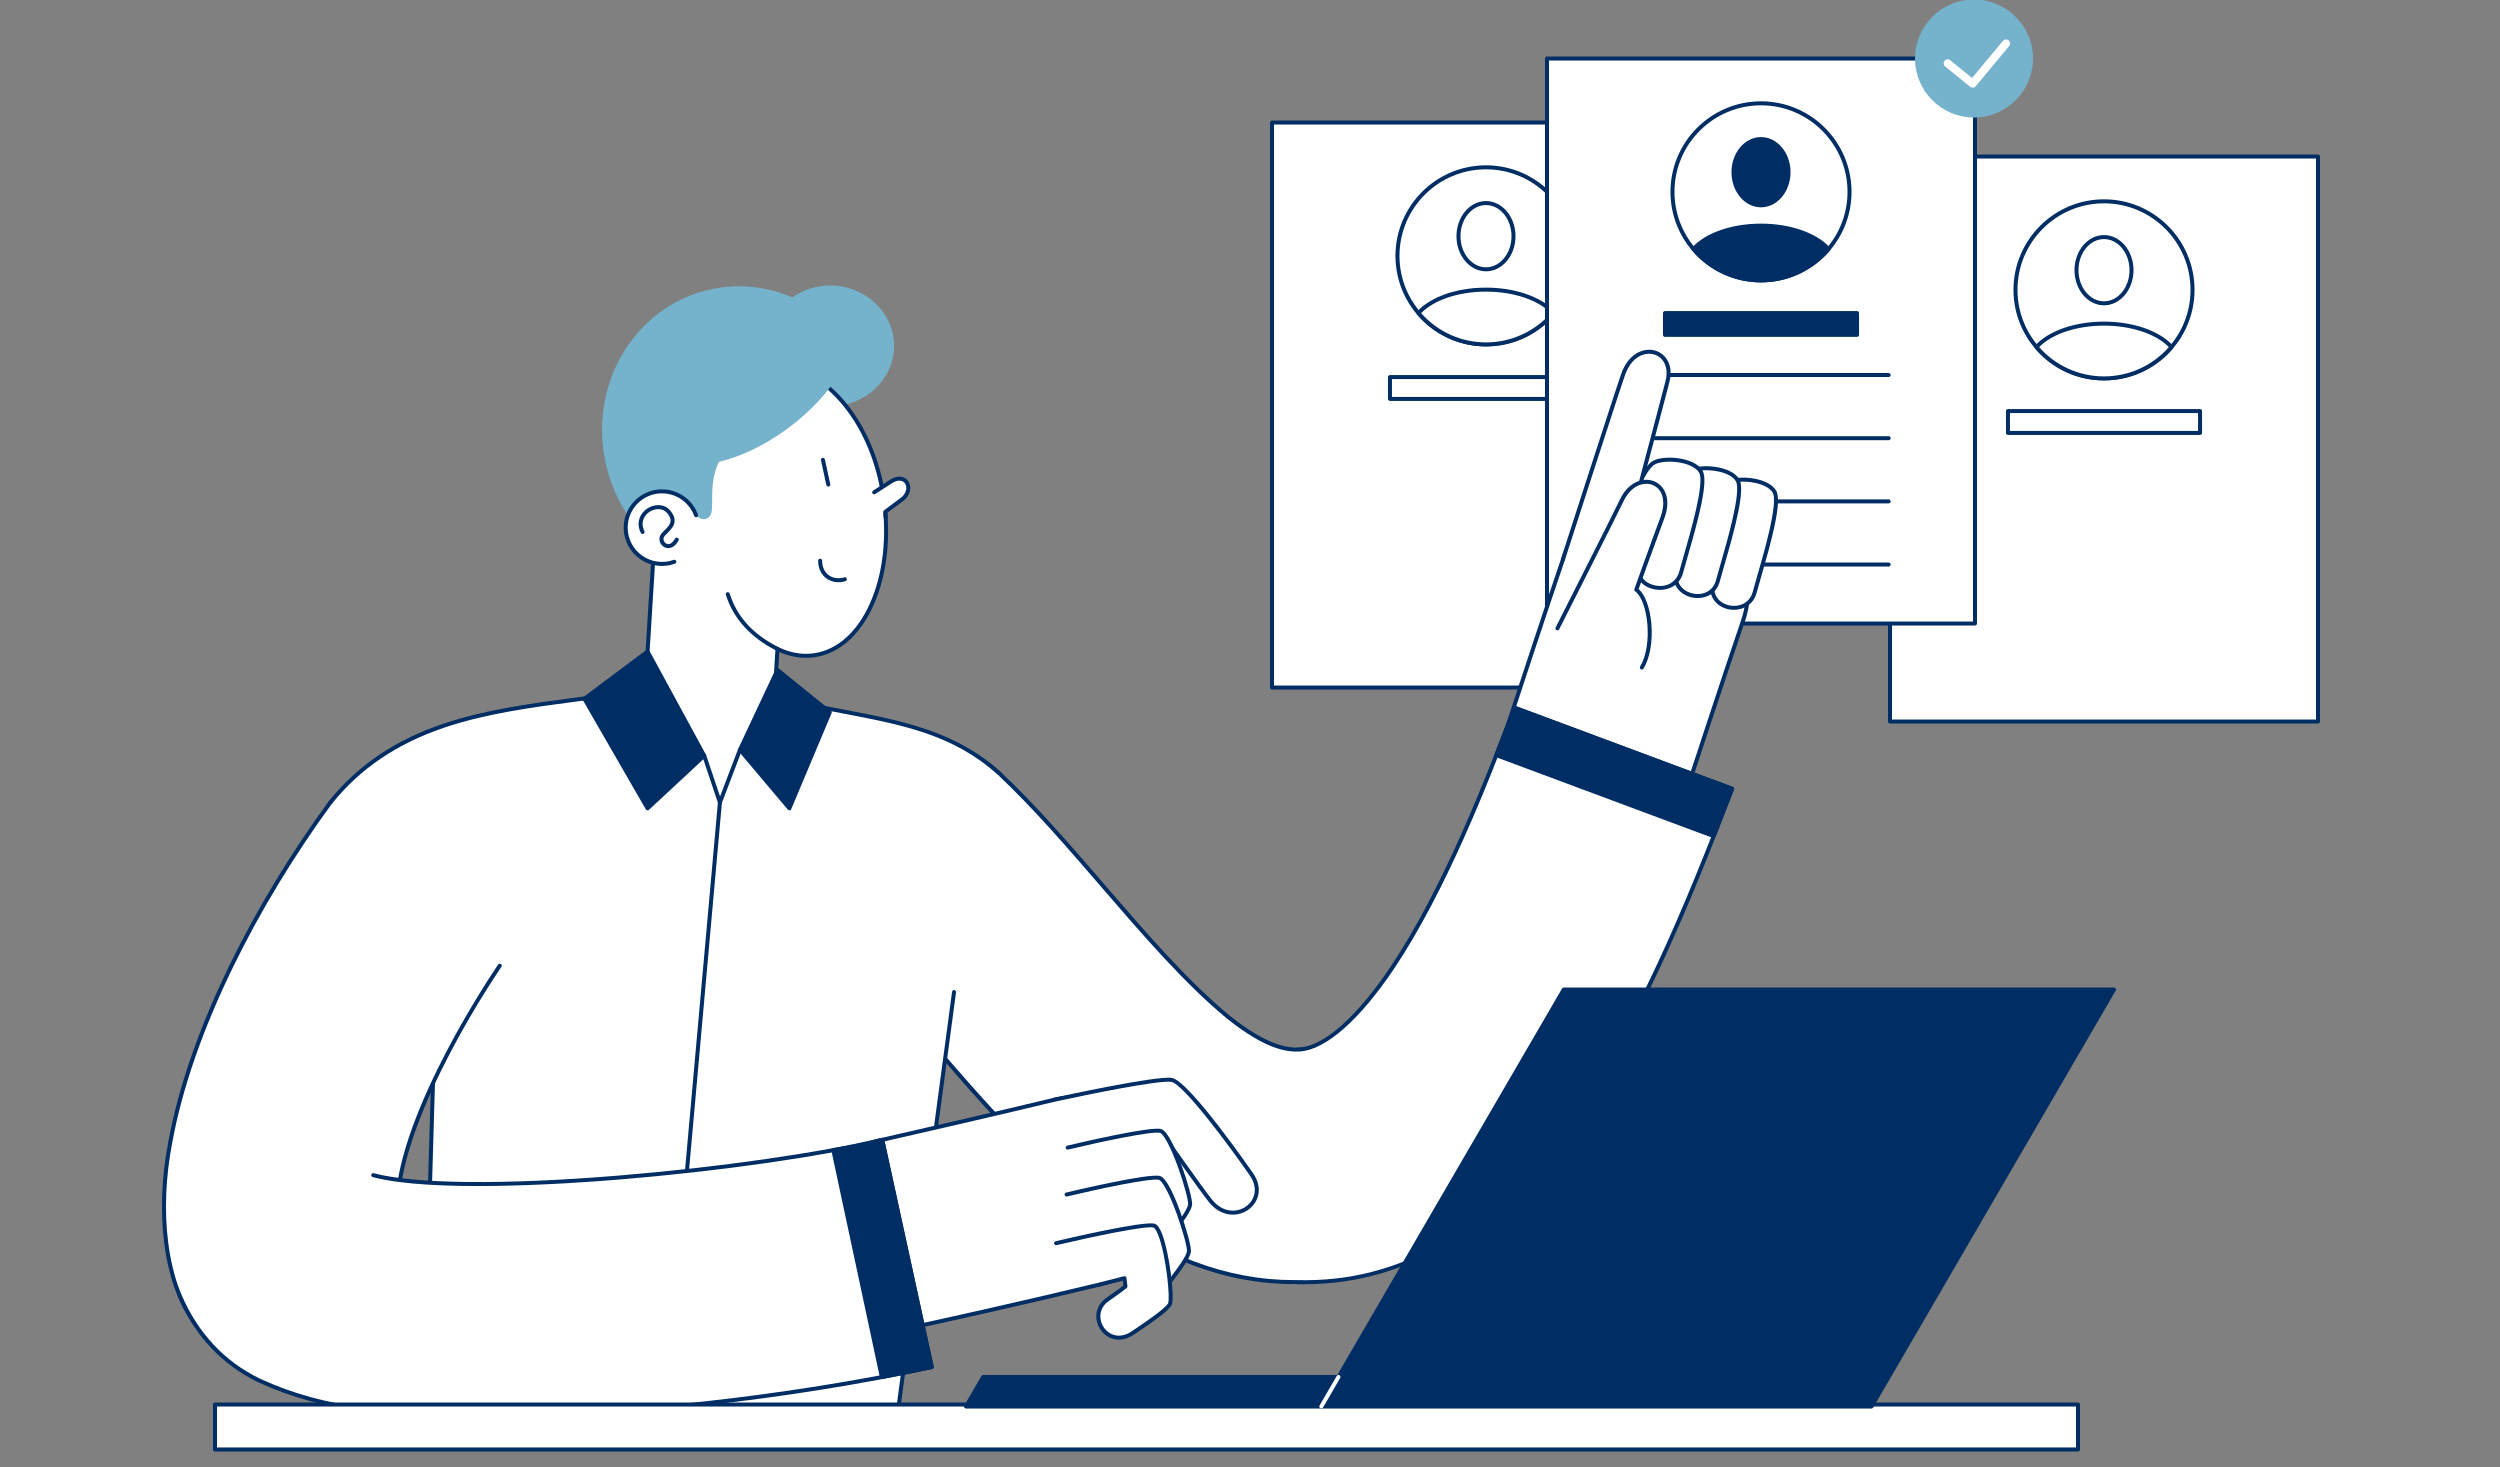
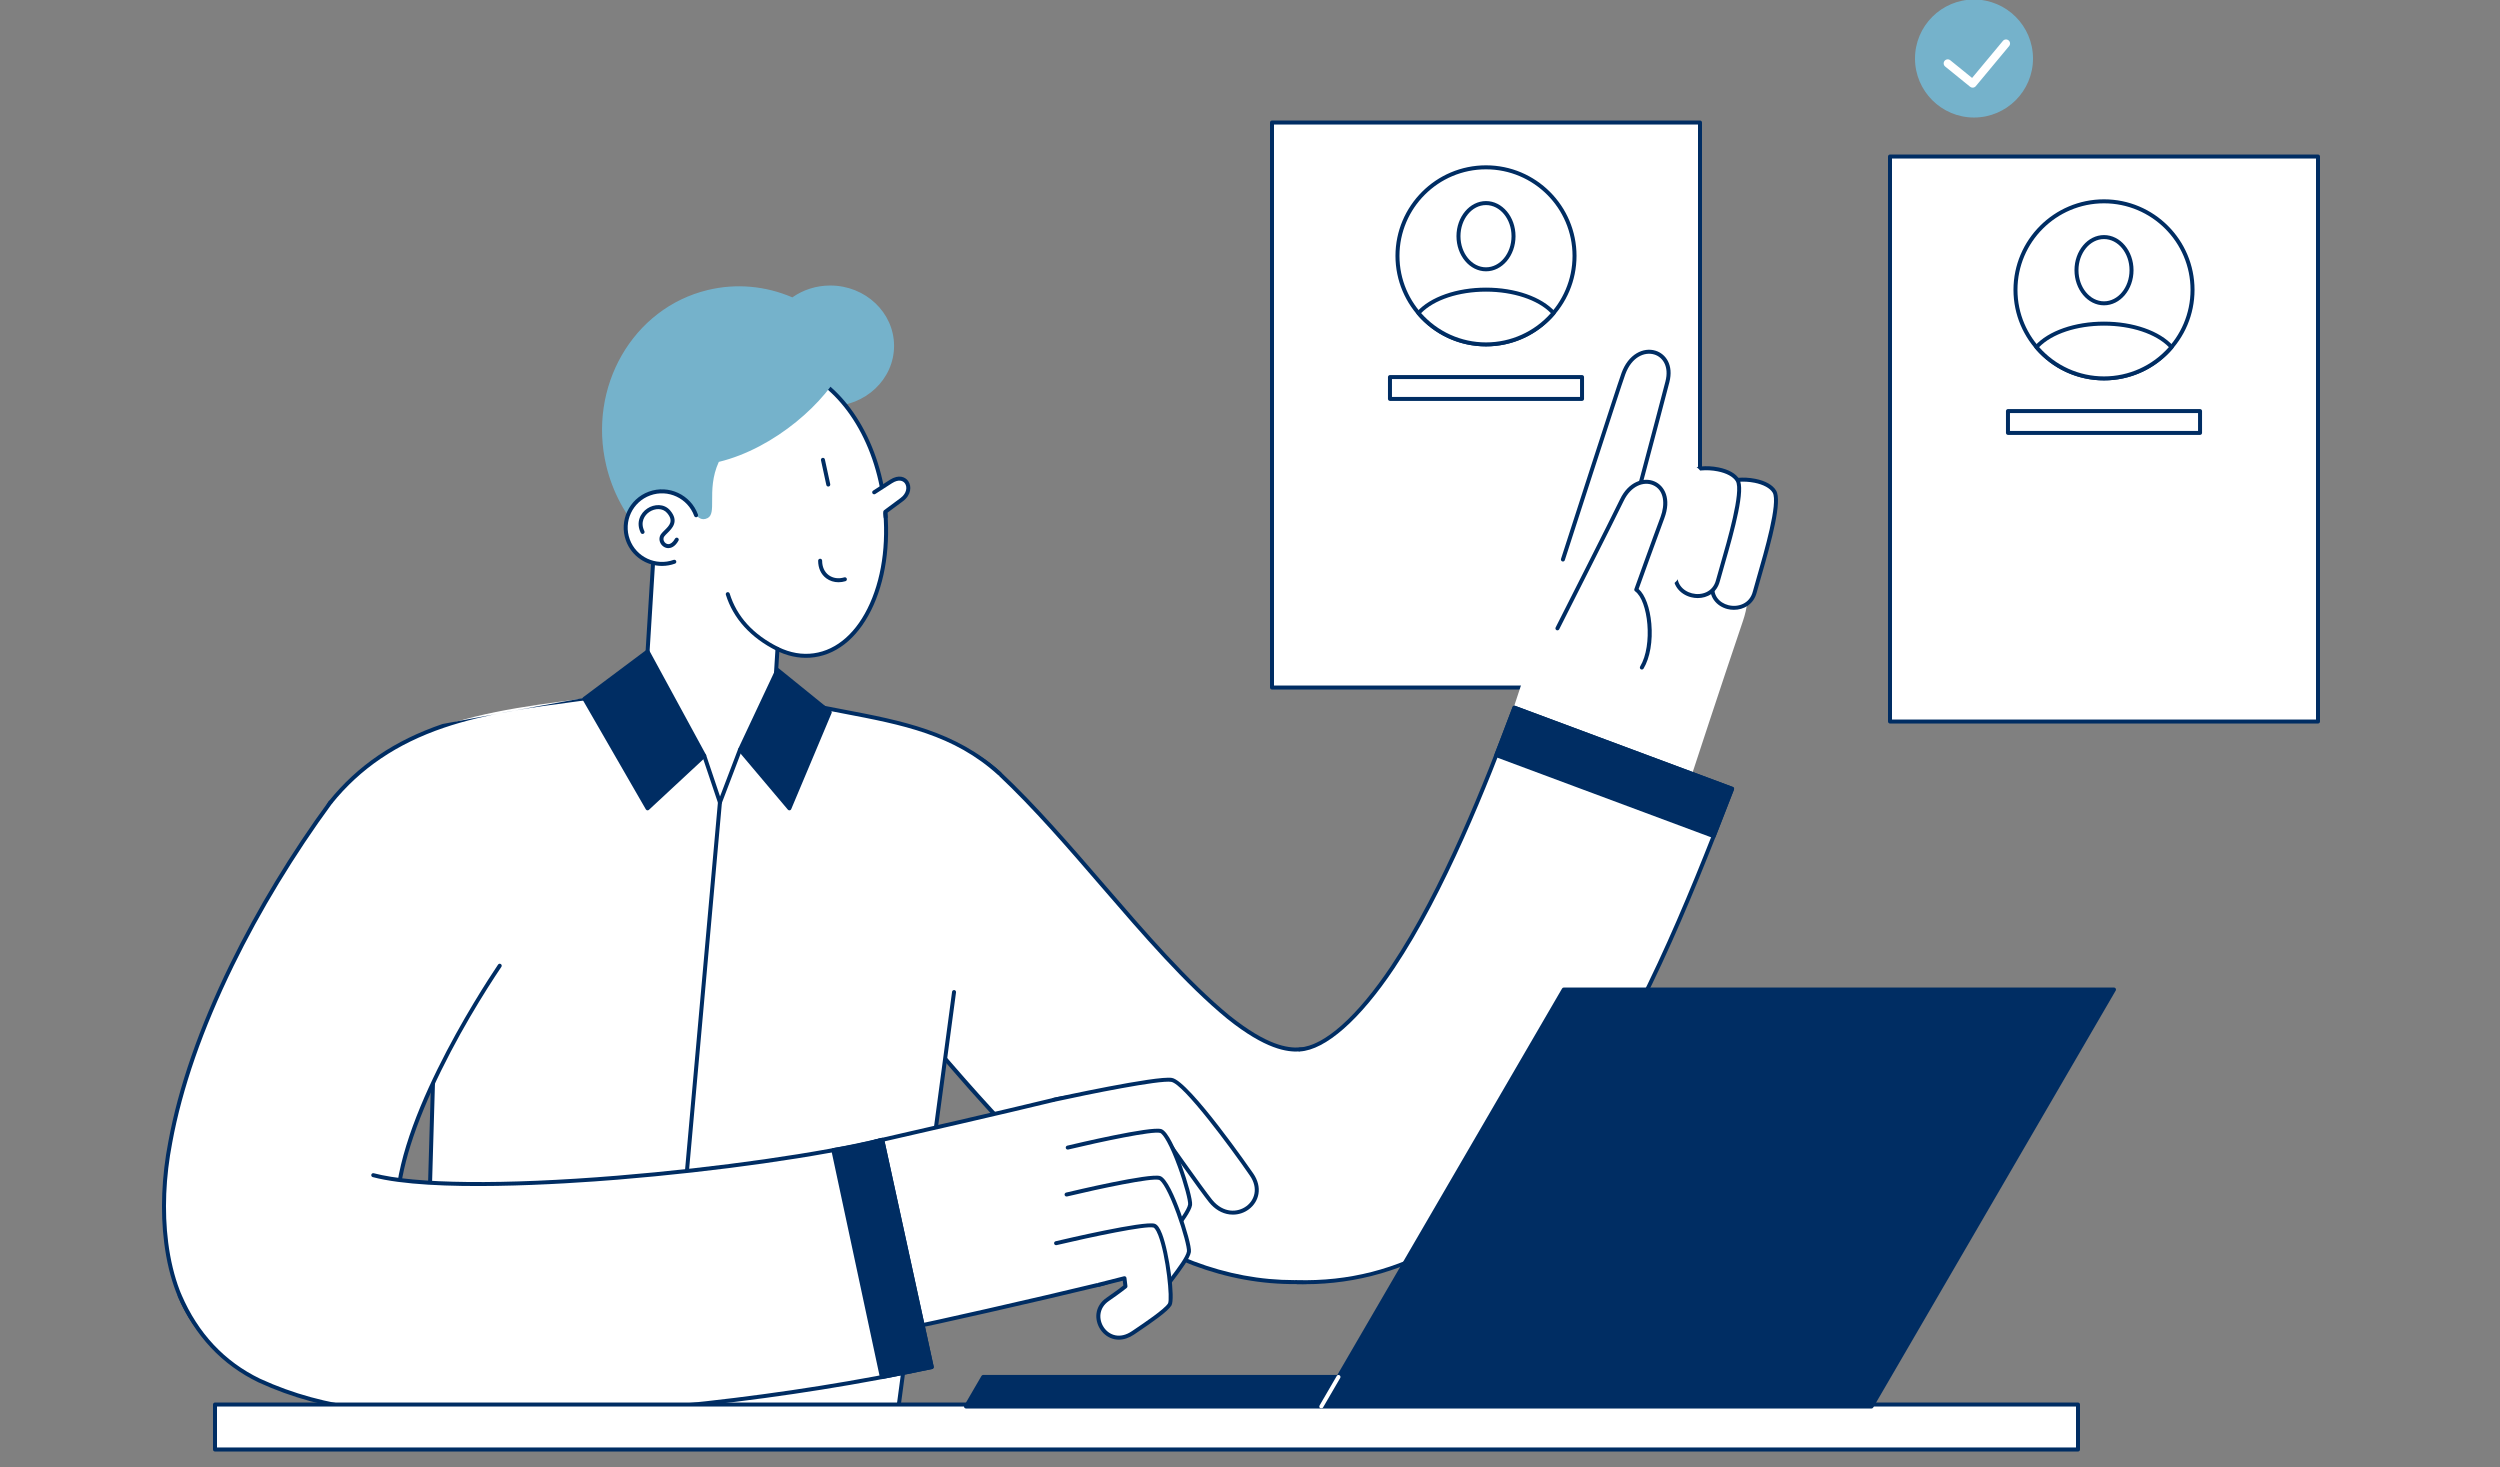
<svg xmlns="http://www.w3.org/2000/svg" width="230" height="135" viewBox="0 0 230 135" fill="none">
  <rect x="0" y="0" width="230" height="135" fill="#808080" stroke="none" />
  <g clip-path="url(#clip0_1045_2296)">
    <g clip-path="url(#clip1_1045_2296)">
      <path d="M117.024 11.272H156.4V63.252H117.024V11.272Z" fill="white" />
      <path d="M156.4 63.436H117.024C116.975 63.436 116.928 63.416 116.894 63.382C116.859 63.347 116.84 63.301 116.84 63.252V11.272C116.84 11.223 116.859 11.176 116.894 11.142C116.928 11.107 116.975 11.088 117.024 11.088H156.4C156.449 11.088 156.495 11.107 156.53 11.142C156.564 11.176 156.584 11.223 156.584 11.272V63.252C156.584 63.301 156.564 63.347 156.53 63.382C156.495 63.416 156.449 63.436 156.4 63.436ZM117.208 63.068H156.216V11.456H117.208V63.068Z" fill="#002D63" />
      <path d="M136.712 31.685C141.21 31.685 144.857 28.038 144.857 23.539C144.857 19.041 141.21 15.394 136.712 15.394C132.214 15.394 128.567 19.041 128.567 23.539C128.567 28.038 132.214 31.685 136.712 31.685Z" fill="white" />
      <path d="M136.712 31.868C132.119 31.868 128.383 28.132 128.383 23.539C128.383 18.947 132.119 15.21 136.712 15.21C141.304 15.21 145.04 18.947 145.04 23.539C145.04 28.132 141.304 31.868 136.712 31.868ZM136.712 15.578C132.322 15.578 128.751 19.149 128.751 23.539C128.751 27.929 132.322 31.5 136.712 31.5C141.101 31.5 144.673 27.929 144.673 23.539C144.673 19.149 141.101 15.578 136.712 15.578Z" fill="#002D63" />
      <path d="M136.712 24.777C138.11 24.777 139.244 23.413 139.244 21.73C139.244 20.047 138.11 18.683 136.712 18.683C135.313 18.683 134.18 20.047 134.18 21.73C134.18 23.413 135.313 24.777 136.712 24.777Z" fill="white" />
      <path d="M136.712 24.961C135.214 24.961 133.996 23.512 133.996 21.73C133.996 19.949 135.214 18.499 136.712 18.499C138.209 18.499 139.428 19.949 139.428 21.73C139.428 23.512 138.209 24.961 136.712 24.961ZM136.712 18.867C135.417 18.867 134.364 20.151 134.364 21.73C134.364 23.309 135.417 24.593 136.712 24.593C138.006 24.593 139.06 23.309 139.06 21.73C139.06 20.151 138.007 18.867 136.712 18.867Z" fill="#002D63" />
      <path d="M136.712 26.646C133.997 26.646 131.647 27.523 130.497 28.803C131.991 30.566 134.221 31.684 136.712 31.684C139.203 31.684 141.433 30.566 142.926 28.803C141.777 27.523 139.426 26.646 136.712 26.646Z" fill="white" />
      <path d="M136.712 31.869C134.261 31.869 131.944 30.795 130.357 28.922C130.328 28.888 130.313 28.845 130.313 28.801C130.314 28.756 130.331 28.713 130.361 28.68C131.59 27.312 134.024 26.462 136.712 26.462C139.4 26.462 141.834 27.312 143.064 28.68C143.125 28.749 143.127 28.852 143.067 28.922C141.48 30.795 139.163 31.869 136.712 31.869ZM130.745 28.808C132.258 30.521 134.424 31.501 136.712 31.501C139 31.501 141.166 30.521 142.679 28.808C141.485 27.585 139.22 26.83 136.712 26.83C134.204 26.83 131.94 27.585 130.745 28.808Z" fill="#002D63" />
      <path d="M127.876 34.69H145.547V36.699H127.876V34.69Z" fill="white" />
      <path d="M145.547 36.883H127.877C127.828 36.883 127.781 36.863 127.747 36.829C127.712 36.794 127.693 36.747 127.693 36.699V34.69C127.693 34.641 127.712 34.594 127.747 34.56C127.781 34.526 127.828 34.506 127.877 34.506H145.547C145.596 34.506 145.643 34.526 145.677 34.56C145.712 34.594 145.731 34.641 145.731 34.69V36.699C145.731 36.747 145.712 36.794 145.677 36.829C145.643 36.863 145.596 36.883 145.547 36.883ZM128.061 36.515H145.363V34.874H128.061V36.515Z" fill="#002D63" />
    </g>
    <g clip-path="url(#clip2_1045_2296)">
      <path d="M173.88 14.4H213.257V66.38H173.88V14.4Z" fill="white" />
      <path d="M213.256 66.564H173.88C173.831 66.564 173.785 66.545 173.75 66.51C173.716 66.476 173.696 66.429 173.696 66.38V14.4C173.696 14.351 173.716 14.304 173.75 14.27C173.785 14.235 173.831 14.216 173.88 14.216H213.256C213.305 14.216 213.352 14.235 213.386 14.27C213.421 14.304 213.44 14.351 213.44 14.4V66.38C213.44 66.429 213.421 66.476 213.386 66.51C213.352 66.545 213.305 66.564 213.256 66.564ZM174.064 66.196H213.072V14.584H174.064V66.196Z" fill="#002D63" />
      <path d="M193.568 34.813C198.067 34.813 201.713 31.166 201.713 26.668C201.713 22.169 198.067 18.522 193.568 18.522C189.07 18.522 185.424 22.169 185.424 26.668C185.424 31.166 189.07 34.813 193.568 34.813Z" fill="white" />
      <path d="M193.568 34.997C188.976 34.997 185.24 31.26 185.24 26.667C185.24 22.075 188.976 18.338 193.568 18.338C198.161 18.338 201.897 22.075 201.897 26.667C201.897 31.26 198.161 34.997 193.568 34.997ZM193.568 18.706C189.179 18.706 185.608 22.277 185.608 26.667C185.608 31.057 189.179 34.629 193.568 34.629C197.958 34.629 201.529 31.057 201.529 26.667C201.529 22.277 197.958 18.706 193.568 18.706Z" fill="#002D63" />
      <path d="M193.568 27.905C194.966 27.905 196.1 26.541 196.1 24.858C196.1 23.175 194.966 21.811 193.568 21.811C192.17 21.811 191.036 23.175 191.036 24.858C191.036 26.541 192.17 27.905 193.568 27.905Z" fill="white" />
      <path d="M193.568 28.09C192.071 28.09 190.853 26.64 190.853 24.858C190.853 23.077 192.071 21.627 193.568 21.627C195.066 21.627 196.284 23.077 196.284 24.858C196.284 26.64 195.066 28.09 193.568 28.09ZM193.568 21.995C192.274 21.995 191.22 23.279 191.22 24.858C191.22 26.437 192.274 27.722 193.568 27.722C194.863 27.722 195.916 26.437 195.916 24.858C195.916 23.279 194.863 21.995 193.568 21.995Z" fill="#002D63" />
      <path d="M193.568 29.774C190.854 29.774 188.503 30.652 187.354 31.931C188.848 33.694 191.077 34.813 193.568 34.813C196.059 34.813 198.289 33.694 199.783 31.931C198.633 30.652 196.283 29.774 193.568 29.774Z" fill="white" />
      <path d="M193.568 34.997C191.117 34.997 188.801 33.923 187.214 32.05C187.185 32.017 187.169 31.973 187.17 31.929C187.171 31.884 187.187 31.842 187.217 31.809C188.446 30.44 190.88 29.59 193.568 29.59C196.257 29.59 198.691 30.44 199.92 31.809C199.982 31.877 199.983 31.98 199.923 32.05C198.336 33.923 196.02 34.997 193.568 34.997ZM187.601 31.936C189.115 33.65 191.28 34.629 193.568 34.629C195.857 34.629 198.022 33.65 199.536 31.936C198.341 30.713 196.076 29.958 193.568 29.958C191.061 29.958 188.796 30.713 187.601 31.936Z" fill="#002D63" />
      <path d="M184.733 37.818H202.403V39.827H184.733V37.818Z" fill="white" />
      <path d="M202.404 40.011H184.733C184.684 40.011 184.638 39.991 184.603 39.957C184.569 39.922 184.549 39.876 184.549 39.827V37.818C184.549 37.769 184.569 37.723 184.603 37.688C184.638 37.654 184.684 37.634 184.733 37.634H202.404C202.452 37.634 202.499 37.654 202.534 37.688C202.568 37.723 202.588 37.769 202.588 37.818V39.827C202.588 39.876 202.568 39.922 202.534 39.957C202.499 39.991 202.452 40.011 202.404 40.011ZM184.917 39.643H202.22V38.002H184.917V39.643Z" fill="#002D63" />
    </g>
    <g clip-path="url(#clip3_1045_2296)">
      <path d="M142.324 5.384H181.7V57.364H142.324V5.384Z" fill="white" />
      <path d="M181.7 57.548H142.324C142.275 57.548 142.228 57.529 142.194 57.494C142.16 57.46 142.14 57.413 142.14 57.364V5.384C142.14 5.335 142.16 5.288 142.194 5.254C142.228 5.219 142.275 5.2 142.324 5.2H181.7C181.749 5.2 181.796 5.219 181.83 5.254C181.865 5.288 181.884 5.335 181.884 5.384V57.364C181.884 57.413 181.865 57.46 181.83 57.494C181.796 57.529 181.749 57.548 181.7 57.548ZM142.508 57.18H181.516V5.568H142.508V57.18Z" fill="#002D63" />
      <path d="M162.012 25.797C166.51 25.797 170.157 22.15 170.157 17.651C170.157 13.153 166.51 9.506 162.012 9.506C157.514 9.506 153.868 13.153 153.868 17.651C153.868 22.15 157.514 25.797 162.012 25.797Z" fill="white" />
      <path d="M162.012 25.98C157.42 25.98 153.684 22.244 153.684 17.651C153.684 13.059 157.42 9.322 162.012 9.322C166.604 9.322 170.341 13.059 170.341 17.651C170.341 22.244 166.604 25.98 162.012 25.98ZM162.012 9.69C157.623 9.69 154.051 13.261 154.051 17.651C154.051 22.041 157.623 25.613 162.012 25.613C166.402 25.613 169.973 22.041 169.973 17.651C169.973 13.261 166.402 9.69 162.012 9.69Z" fill="#002D63" />
      <path d="M162.012 18.889C163.41 18.889 164.544 17.525 164.544 15.842C164.544 14.159 163.41 12.795 162.012 12.795C160.614 12.795 159.48 14.159 159.48 15.842C159.48 17.525 160.614 18.889 162.012 18.889Z" fill="#002D63" />
      <path d="M162.012 19.073C160.515 19.073 159.296 17.624 159.296 15.842C159.296 14.061 160.515 12.611 162.012 12.611C163.51 12.611 164.728 14.061 164.728 15.842C164.728 17.624 163.51 19.073 162.012 19.073ZM162.012 12.979C160.717 12.979 159.664 14.263 159.664 15.842C159.664 17.421 160.717 18.706 162.012 18.706C163.307 18.706 164.36 17.421 164.36 15.842C164.36 14.263 163.307 12.979 162.012 12.979ZM162.012 20.758C159.297 20.758 156.947 21.636 155.797 22.915C157.291 24.678 159.521 25.797 162.012 25.797C164.503 25.797 166.733 24.678 168.227 22.915C167.077 21.636 164.727 20.758 162.012 20.758Z" fill="#002D63" />
      <path d="M162.012 25.98C159.56 25.98 157.244 24.907 155.657 23.034C155.628 23 155.613 22.957 155.613 22.913C155.614 22.868 155.631 22.825 155.661 22.792C156.89 21.424 159.324 20.574 162.012 20.574C164.7 20.574 167.134 21.424 168.363 22.792C168.425 22.861 168.426 22.964 168.367 23.034C166.78 24.907 164.463 25.98 162.012 25.98ZM156.045 22.92C157.558 24.633 159.723 25.613 162.012 25.613C164.3 25.613 166.466 24.633 167.979 22.92C166.785 21.696 164.52 20.942 162.012 20.942C159.504 20.942 157.239 21.696 156.045 22.92ZM173.757 34.687H150.267C150.218 34.687 150.171 34.667 150.137 34.633C150.102 34.599 150.083 34.552 150.083 34.503C150.083 34.454 150.102 34.407 150.137 34.373C150.171 34.338 150.218 34.319 150.267 34.319H173.757C173.806 34.319 173.852 34.338 173.887 34.373C173.921 34.407 173.941 34.454 173.941 34.503C173.941 34.552 173.921 34.599 173.887 34.633C173.852 34.667 173.806 34.687 173.757 34.687ZM173.757 40.499H150.267C150.218 40.499 150.171 40.479 150.137 40.445C150.102 40.41 150.083 40.364 150.083 40.315C150.083 40.266 150.102 40.219 150.137 40.185C150.171 40.15 150.218 40.131 150.267 40.131H173.757C173.806 40.131 173.852 40.15 173.887 40.185C173.921 40.219 173.941 40.266 173.941 40.315C173.941 40.364 173.921 40.41 173.887 40.445C173.852 40.479 173.806 40.499 173.757 40.499ZM173.757 46.31H150.267C150.218 46.31 150.171 46.291 150.137 46.257C150.102 46.222 150.083 46.175 150.083 46.127C150.083 46.078 150.102 46.031 150.137 45.996C150.171 45.962 150.218 45.943 150.267 45.943H173.757C173.806 45.943 173.852 45.962 173.887 45.996C173.921 46.031 173.941 46.078 173.941 46.127C173.941 46.175 173.921 46.222 173.887 46.257C173.852 46.291 173.806 46.31 173.757 46.31ZM173.757 52.122H150.267C150.218 52.122 150.171 52.103 150.137 52.069C150.102 52.034 150.083 51.987 150.083 51.938C150.083 51.89 150.102 51.843 150.137 51.808C150.171 51.774 150.218 51.755 150.267 51.755H173.757C173.806 51.755 173.852 51.774 173.887 51.808C173.921 51.843 173.941 51.89 173.941 51.938C173.941 51.987 173.921 52.034 173.887 52.069C173.852 52.103 173.806 52.122 173.757 52.122ZM153.177 28.802H170.847V30.81H153.177V28.802Z" fill="#002D63" />
      <path d="M170.847 30.994H153.177C153.128 30.994 153.081 30.975 153.047 30.941C153.012 30.906 152.993 30.859 152.993 30.81V28.802C152.993 28.753 153.012 28.706 153.047 28.672C153.081 28.637 153.128 28.618 153.177 28.618H170.847C170.896 28.618 170.943 28.637 170.977 28.672C171.012 28.706 171.031 28.753 171.031 28.802V30.81C171.031 30.859 171.012 30.906 170.977 30.941C170.943 30.975 170.896 30.994 170.847 30.994ZM153.361 30.627H170.663V28.986H153.361V30.627Z" fill="#002D63" />
    </g>
    <g clip-path="url(#clip4_1045_2296)">
      <path d="M119.293 117.953C105.063 118.066 94.57 106.358 85.877 96.142C82.878 92.673 80.046 89.396 77.15 86.615C67.23 76.6 81.533 61.663 91.965 71.183C99.113 77.889 106.026 87.846 113.029 93.592C116.516 96.377 118.433 96.615 119.571 96.551C134.66 96.375 134.416 118.361 119.293 117.953Z" fill="white" />
      <path d="M119.705 118.143C119.568 118.143 119.43 118.141 119.291 118.137C112.871 118.189 106.694 115.874 100.397 111.067C94.969 106.924 90.178 101.481 85.737 96.262C82.74 92.794 79.912 89.522 77.023 86.748C74.68 84.383 73.508 81.577 73.629 78.63C73.737 76.011 74.862 73.459 76.796 71.443C80.332 67.757 86.626 66.061 92.089 71.047C95.311 74.07 98.524 77.796 101.631 81.399C105.403 85.773 109.303 90.297 113.145 93.449C116.583 96.195 118.453 96.429 119.561 96.367C123.999 96.314 127.518 98.158 129.474 101.556C130.456 103.261 130.965 105.249 130.946 107.305C130.928 109.36 130.383 111.342 129.372 113.039C127.404 116.34 123.982 118.143 119.705 118.143ZM119.293 117.769H119.298C123.63 117.887 127.095 116.139 129.056 112.85C130.034 111.21 130.56 109.291 130.578 107.301C130.596 105.311 130.104 103.388 129.155 101.74C127.268 98.463 123.869 96.687 119.574 96.735C118.413 96.8 116.451 96.561 112.914 93.736C109.045 90.561 105.134 86.026 101.352 81.64C98.252 78.043 95.045 74.325 91.839 71.317C86.56 66.5 80.478 68.137 77.062 71.698C73.642 75.261 72.252 81.409 77.281 86.486C80.179 89.268 83.013 92.547 86.013 96.018C94.094 105.514 97.66 108.515 100.62 110.774C106.785 115.48 112.828 117.77 119.088 117.77C119.156 117.77 119.224 117.769 119.292 117.769H119.293Z" fill="#002D63" />
      <path d="M87.772 91.268L82.663 129.446H38.966L39.994 94.121C39.994 94.121 27.827 77.499 30.393 73.826C37.661 64.789 48.957 65.281 59.361 63.422L71.257 64.089C79.151 66.183 86.278 65.991 91.965 71.183" fill="white" />
-       <path d="M82.664 129.63H38.966C38.941 129.63 38.917 129.625 38.894 129.616C38.872 129.606 38.851 129.592 38.834 129.574C38.817 129.557 38.803 129.536 38.794 129.513C38.786 129.49 38.781 129.465 38.782 129.441L39.809 94.178C39.452 93.686 36.606 89.74 34.073 85.444C30.422 79.252 29.133 75.308 30.242 73.721C30.244 73.717 30.247 73.714 30.25 73.711C32.891 70.427 36.314 68.103 40.716 66.607C44.631 65.276 48.946 64.706 53.119 64.156C55.166 63.886 57.282 63.606 59.328 63.241C59.343 63.238 59.357 63.237 59.371 63.238L71.267 63.905C71.28 63.906 71.292 63.908 71.304 63.911C73.464 64.484 75.567 64.885 77.602 65.274C82.91 66.287 87.924 67.244 92.089 71.047C92.125 71.08 92.146 71.126 92.148 71.174C92.15 71.223 92.133 71.27 92.1 71.306C92.068 71.343 92.022 71.364 91.973 71.366C91.924 71.368 91.877 71.351 91.841 71.319C87.753 67.586 83.017 66.682 77.533 65.635C75.498 65.247 73.394 64.845 71.228 64.272L59.372 63.607C57.324 63.972 55.211 64.251 53.167 64.521C49.012 65.069 44.715 65.636 40.834 66.955C36.503 68.428 33.136 70.711 30.54 73.937C29.843 74.944 29.949 77.726 34.39 85.257C37.075 89.811 40.113 93.971 40.143 94.012C40.167 94.045 40.18 94.085 40.178 94.126L39.156 129.262H82.502L87.59 91.244C87.593 91.22 87.601 91.197 87.613 91.176C87.625 91.155 87.641 91.137 87.661 91.122C87.68 91.108 87.702 91.097 87.725 91.091C87.749 91.084 87.773 91.083 87.797 91.086C87.821 91.089 87.844 91.097 87.865 91.109C87.886 91.121 87.904 91.138 87.919 91.157C87.933 91.176 87.944 91.198 87.95 91.221C87.957 91.245 87.958 91.269 87.955 91.293L82.846 129.471C82.84 129.515 82.818 129.555 82.785 129.585C82.751 129.614 82.708 129.63 82.664 129.63Z" fill="#002D63" />
+       <path d="M82.664 129.63H38.966C38.941 129.63 38.917 129.625 38.894 129.616C38.872 129.606 38.851 129.592 38.834 129.574C38.817 129.557 38.803 129.536 38.794 129.513C38.786 129.49 38.781 129.465 38.782 129.441L39.809 94.178C39.452 93.686 36.606 89.74 34.073 85.444C30.422 79.252 29.133 75.308 30.242 73.721C30.244 73.717 30.247 73.714 30.25 73.711C32.891 70.427 36.314 68.103 40.716 66.607C55.166 63.886 57.282 63.606 59.328 63.241C59.343 63.238 59.357 63.237 59.371 63.238L71.267 63.905C71.28 63.906 71.292 63.908 71.304 63.911C73.464 64.484 75.567 64.885 77.602 65.274C82.91 66.287 87.924 67.244 92.089 71.047C92.125 71.08 92.146 71.126 92.148 71.174C92.15 71.223 92.133 71.27 92.1 71.306C92.068 71.343 92.022 71.364 91.973 71.366C91.924 71.368 91.877 71.351 91.841 71.319C87.753 67.586 83.017 66.682 77.533 65.635C75.498 65.247 73.394 64.845 71.228 64.272L59.372 63.607C57.324 63.972 55.211 64.251 53.167 64.521C49.012 65.069 44.715 65.636 40.834 66.955C36.503 68.428 33.136 70.711 30.54 73.937C29.843 74.944 29.949 77.726 34.39 85.257C37.075 89.811 40.113 93.971 40.143 94.012C40.167 94.045 40.18 94.085 40.178 94.126L39.156 129.262H82.502L87.59 91.244C87.593 91.22 87.601 91.197 87.613 91.176C87.625 91.155 87.641 91.137 87.661 91.122C87.68 91.108 87.702 91.097 87.725 91.091C87.749 91.084 87.773 91.083 87.797 91.086C87.821 91.089 87.844 91.097 87.865 91.109C87.886 91.121 87.904 91.138 87.919 91.157C87.933 91.176 87.944 91.198 87.95 91.221C87.957 91.245 87.958 91.269 87.955 91.293L82.846 129.471C82.84 129.515 82.818 129.555 82.785 129.585C82.751 129.614 82.708 129.63 82.664 129.63Z" fill="#002D63" />
      <path d="M76.387 26.452C75.082 26.452 73.879 26.869 72.92 27.569C70.533 26.524 67.842 26.218 65.166 26.859C58.361 28.491 54.239 35.638 55.961 42.822C56.546 45.264 57.731 47.395 59.307 49.082L75.747 37.154C75.957 37.176 76.171 37.189 76.387 37.189C79.526 37.189 82.07 34.785 82.07 31.821C82.07 28.856 79.526 26.452 76.387 26.452Z" fill="#75B2CB" />
      <path d="M59.307 49.266C59.282 49.266 59.257 49.261 59.234 49.251C59.211 49.241 59.19 49.226 59.173 49.208C57.527 47.447 56.355 45.254 55.782 42.865C54.039 35.594 58.23 28.333 65.123 26.68C67.721 26.057 70.406 26.292 72.897 27.358C73.913 26.645 75.118 26.268 76.387 26.268C79.622 26.268 82.254 28.759 82.254 31.82C82.254 34.882 79.622 37.373 76.387 37.373C76.196 37.373 75.999 37.363 75.798 37.344L59.415 49.231C59.384 49.254 59.346 49.266 59.307 49.266ZM67.99 26.708C67.053 26.708 66.12 26.819 65.209 27.038C58.513 28.644 54.444 35.705 56.14 42.779C56.685 45.053 57.787 47.143 59.331 48.837L75.638 37.005C75.675 36.978 75.721 36.966 75.766 36.971C75.978 36.993 76.187 37.005 76.387 37.005C79.419 37.005 81.886 34.679 81.886 31.821C81.886 28.962 79.419 26.636 76.387 26.636C75.16 26.636 73.999 27.01 73.028 27.717C73.002 27.736 72.972 27.748 72.94 27.752C72.908 27.755 72.875 27.75 72.846 27.737C71.283 27.053 69.639 26.708 67.99 26.708Z" fill="#75B2CB" />
      <path d="M81.31 45.881C80.437 39.706 76.98 35.157 73.27 33.94C71.915 33.495 70.502 33.103 68.984 33.103C62.785 33.103 57.759 38.063 57.759 44.182C57.759 46.751 58.645 49.115 60.131 50.994L59.224 65.637L64.789 69.525L66.234 73.82L68.077 68.981L71.115 66.373L71.529 59.7C72.614 60.229 73.756 60.446 74.9 60.284C79.473 59.637 82.343 53.189 81.31 45.881Z" fill="white" />
      <path d="M66.234 74.004H66.23C66.192 74.003 66.155 73.991 66.125 73.968C66.094 73.946 66.071 73.914 66.059 73.879L64.634 69.641L59.118 65.787C59.092 65.769 59.072 65.745 59.058 65.717C59.044 65.688 59.038 65.657 59.04 65.625L59.943 51.052C58.393 49.069 57.575 46.695 57.575 44.182C57.575 37.972 62.693 32.919 68.984 32.919C70.535 32.919 71.988 33.326 73.327 33.765C75.219 34.386 77.058 35.871 78.505 37.946C80.038 40.146 81.072 42.881 81.492 45.855C81.996 49.424 81.6 52.904 80.375 55.655C79.138 58.436 77.202 60.144 74.925 60.466C73.853 60.618 72.768 60.455 71.696 59.98L71.299 66.385C71.297 66.409 71.291 66.433 71.28 66.455C71.269 66.478 71.254 66.497 71.235 66.513L68.232 69.09L66.406 73.885C66.392 73.92 66.369 73.95 66.338 73.971C66.307 73.993 66.271 74.004 66.234 74.004ZM59.414 65.545L64.894 69.374C64.926 69.397 64.951 69.429 64.963 69.466L66.244 73.275L67.905 68.915C67.916 68.886 67.934 68.861 67.957 68.841L70.936 66.284L71.345 59.688C71.347 59.658 71.356 59.629 71.372 59.603C71.388 59.577 71.41 59.556 71.436 59.541C71.462 59.525 71.492 59.517 71.522 59.516C71.552 59.515 71.582 59.521 71.609 59.534C72.694 60.064 73.793 60.255 74.874 60.102C77.02 59.798 78.855 58.166 80.039 55.506C81.236 52.817 81.622 49.408 81.127 45.907C80.715 42.99 79.704 40.31 78.203 38.157C76.801 36.146 75.029 34.711 73.212 34.115C71.902 33.685 70.483 33.287 68.984 33.287C62.896 33.287 57.943 38.175 57.943 44.182C57.943 46.635 58.749 48.95 60.275 50.879C60.303 50.915 60.317 50.96 60.314 51.005L59.414 65.545Z" fill="#002D63" />
      <path d="M77.453 33.511C75.946 36.824 71.094 41.138 66.001 42.336C64.804 44.841 65.746 47.127 65.015 47.5C64.075 47.979 63.806 46.112 62.322 45.52C60.883 44.945 59.078 45.078 57.994 46.9C57.994 46.9 56.52 45.106 56.942 41.538C57.365 37.97 61.065 32.973 66.001 31.727C70.966 30.473 75.938 31.661 77.453 33.511Z" fill="#75B2CB" />
      <path d="M64.718 47.765C64.294 47.765 63.984 47.36 63.66 46.937C63.306 46.475 62.905 45.951 62.254 45.691C61.623 45.439 59.464 44.789 58.153 46.995C58.138 47.02 58.117 47.041 58.091 47.057C58.066 47.072 58.038 47.082 58.008 47.084C57.979 47.086 57.949 47.081 57.922 47.07C57.895 47.058 57.871 47.04 57.852 47.017C57.79 46.941 56.333 45.12 56.76 41.516C56.977 39.678 58.054 37.482 59.64 35.642C61.414 33.583 63.657 32.129 65.956 31.548C70.976 30.281 76.027 31.479 77.595 33.394C77.64 33.448 77.65 33.523 77.62 33.587C76.109 36.91 71.297 41.244 66.13 42.494C65.513 43.835 65.516 45.112 65.517 46.049C65.519 46.862 65.52 47.449 65.099 47.664C64.961 47.734 64.835 47.765 64.718 47.765ZM60.82 45.037C61.368 45.037 61.908 45.157 62.391 45.349C63.136 45.647 63.588 46.238 63.952 46.713C64.401 47.299 64.601 47.504 64.932 47.336C65.152 47.224 65.15 46.706 65.149 46.05C65.147 45.059 65.145 43.701 65.835 42.257C65.847 42.232 65.864 42.21 65.885 42.193C65.907 42.176 65.932 42.163 65.959 42.157C70.995 40.973 75.699 36.789 77.236 33.541C76.476 32.69 74.902 31.983 72.988 31.636C70.781 31.237 68.316 31.332 66.046 31.906C61.321 33.099 57.553 37.951 57.125 41.56C56.799 44.314 57.636 45.998 57.989 46.567C58.752 45.449 59.801 45.037 60.82 45.037Z" fill="#75B2CB" />
      <path d="M64.039 47.401C63.41 45.668 61.494 44.773 59.761 45.403C58.028 46.033 57.134 47.949 57.764 49.682C58.394 51.416 60.309 52.31 62.042 51.68" fill="white" />
      <path d="M60.905 52.065C59.465 52.065 58.11 51.175 57.59 49.745C56.927 47.919 57.872 45.894 59.698 45.23C61.524 44.567 63.549 45.513 64.212 47.339C64.221 47.361 64.225 47.386 64.224 47.41C64.223 47.434 64.218 47.459 64.207 47.481C64.197 47.503 64.183 47.523 64.165 47.539C64.147 47.556 64.126 47.569 64.103 47.577C64.08 47.586 64.056 47.589 64.031 47.588C64.007 47.587 63.983 47.581 63.961 47.57C63.939 47.56 63.919 47.545 63.903 47.527C63.887 47.509 63.874 47.487 63.866 47.464C63.272 45.829 61.459 44.983 59.824 45.577C58.189 46.171 57.342 47.984 57.937 49.62C58.531 51.255 60.344 52.102 61.979 51.507C62.024 51.492 62.074 51.495 62.117 51.516C62.161 51.537 62.194 51.574 62.21 51.619C62.227 51.664 62.225 51.714 62.205 51.758C62.185 51.801 62.149 51.836 62.105 51.853C61.72 51.993 61.314 52.065 60.905 52.065Z" fill="#002D63" />
      <path d="M61.487 50.428C61.48 50.428 61.473 50.428 61.467 50.428C61.171 50.42 60.892 50.232 60.755 49.949C60.621 49.671 60.647 49.363 60.825 49.124C60.91 49.01 61.022 48.899 61.142 48.782C61.584 48.347 62.002 47.937 61.375 47.2C60.954 46.705 60.242 46.768 59.756 47.087C59.287 47.394 58.882 48.043 59.282 48.86C59.303 48.904 59.306 48.955 59.291 49.001C59.275 49.047 59.241 49.085 59.197 49.106C59.154 49.128 59.103 49.131 59.057 49.115C59.011 49.1 58.972 49.066 58.951 49.022C58.478 48.056 58.913 47.199 59.555 46.779C60.175 46.372 61.096 46.304 61.656 46.962C62.504 47.96 61.839 48.613 61.399 49.045C61.291 49.151 61.188 49.252 61.12 49.344C60.984 49.526 61.051 49.715 61.087 49.788C61.164 49.949 61.318 50.056 61.477 50.06L61.488 50.06C61.703 50.06 61.921 49.882 62.101 49.558C62.124 49.515 62.164 49.484 62.211 49.47C62.258 49.457 62.308 49.462 62.351 49.486C62.394 49.51 62.425 49.55 62.439 49.596C62.452 49.644 62.446 49.694 62.422 49.736C62.092 50.333 61.702 50.428 61.487 50.428Z" fill="#002D63" />
      <path d="M80.425 45.293C80.425 45.293 81.501 44.595 81.969 44.298C83.397 43.388 84.179 45.055 82.963 45.963C82.459 46.339 81.953 46.714 81.446 47.088L81.482 47.577" fill="white" />
      <path d="M81.481 47.761C81.435 47.761 81.39 47.744 81.356 47.712C81.322 47.681 81.301 47.637 81.298 47.591L81.262 47.101C81.26 47.07 81.265 47.039 81.278 47.011C81.291 46.983 81.311 46.958 81.336 46.94C81.843 46.566 82.348 46.191 82.853 45.815C83.423 45.389 83.487 44.806 83.257 44.473C83.077 44.212 82.669 44.069 82.067 44.453C81.606 44.747 80.535 45.44 80.525 45.447C80.504 45.46 80.481 45.469 80.458 45.474C80.434 45.478 80.41 45.478 80.386 45.473C80.362 45.468 80.34 45.458 80.32 45.444C80.3 45.431 80.283 45.413 80.27 45.393C80.257 45.372 80.248 45.35 80.243 45.326C80.239 45.302 80.239 45.278 80.245 45.254C80.25 45.23 80.259 45.208 80.273 45.188C80.287 45.168 80.304 45.151 80.324 45.138C80.335 45.131 81.407 44.437 81.869 44.142C82.693 43.618 83.295 43.88 83.56 44.264C83.887 44.738 83.828 45.547 83.073 46.11C82.595 46.467 82.116 46.822 81.636 47.176L81.665 47.564C81.667 47.589 81.663 47.615 81.655 47.639C81.647 47.663 81.633 47.684 81.616 47.703C81.599 47.721 81.578 47.736 81.555 47.746C81.532 47.756 81.507 47.761 81.481 47.761ZM76.202 44.764C76.117 44.764 76.041 44.705 76.022 44.619L75.529 42.342C75.519 42.294 75.528 42.245 75.555 42.204C75.581 42.163 75.623 42.134 75.67 42.123C75.718 42.113 75.768 42.122 75.809 42.148C75.85 42.175 75.879 42.217 75.889 42.264L76.382 44.541C76.388 44.568 76.388 44.596 76.381 44.622C76.375 44.649 76.363 44.674 76.346 44.696C76.328 44.717 76.306 44.734 76.281 44.746C76.257 44.758 76.23 44.764 76.202 44.764ZM77.141 53.567C76.729 53.567 76.339 53.444 76.018 53.206C75.535 52.847 75.269 52.272 75.269 51.586C75.269 51.537 75.289 51.49 75.323 51.456C75.358 51.421 75.404 51.402 75.453 51.402C75.502 51.402 75.549 51.421 75.584 51.456C75.618 51.49 75.637 51.537 75.637 51.586C75.637 52.153 75.85 52.623 76.237 52.91C76.628 53.2 77.153 53.276 77.676 53.117C77.723 53.103 77.774 53.108 77.817 53.131C77.86 53.154 77.892 53.194 77.906 53.24C77.92 53.287 77.915 53.337 77.892 53.38C77.869 53.423 77.83 53.456 77.783 53.47C77.575 53.533 77.359 53.566 77.141 53.567ZM71.528 59.883C71.501 59.883 71.473 59.877 71.447 59.864C69.068 58.678 67.454 56.897 66.779 54.715C66.765 54.668 66.769 54.618 66.792 54.575C66.815 54.531 66.854 54.499 66.901 54.485C66.947 54.47 66.998 54.475 67.041 54.498C67.084 54.52 67.117 54.559 67.131 54.606C67.784 56.719 69.291 58.378 71.611 59.535C71.648 59.553 71.678 59.584 71.695 59.621C71.713 59.659 71.717 59.701 71.708 59.742C71.698 59.782 71.675 59.818 71.643 59.844C71.61 59.87 71.57 59.883 71.528 59.883Z" fill="#002D63" />
      <path d="M147.895 77.469C146.796 77.547 145.665 77.419 144.553 77.055C139.96 75.553 137.451 70.609 138.956 66.016C139.128 65.49 141.748 57.48 143.787 51.476C145.342 46.9 150.312 44.45 154.888 46.005C159.464 47.561 161.913 52.531 160.358 57.108C158.351 63.015 155.617 71.373 155.59 71.457C154.451 74.939 151.336 77.222 147.895 77.469Z" fill="white" />
-       <path d="M147.271 77.675C146.332 77.675 145.401 77.526 144.496 77.23C142.227 76.488 140.383 74.907 139.304 72.778C138.224 70.649 138.038 68.227 138.781 65.959L138.804 65.888C139.469 63.857 141.78 56.814 143.613 51.417C144.381 49.157 145.983 47.331 148.124 46.276C150.264 45.221 152.688 45.063 154.947 45.831C159.612 47.417 162.117 52.502 160.532 57.167C158.522 63.084 155.791 71.434 155.765 71.514C154.631 74.983 151.547 77.392 147.908 77.652C147.696 77.668 147.483 77.675 147.271 77.675ZM152.065 45.72C150.77 45.72 149.482 46.017 148.286 46.606C146.234 47.618 144.698 49.369 143.962 51.536C142.129 56.931 139.819 63.972 139.154 66.002L139.131 66.073C138.419 68.248 138.597 70.57 139.632 72.611C140.667 74.653 142.435 76.169 144.61 76.88C145.674 77.228 146.775 77.365 147.882 77.285C151.371 77.035 154.328 74.725 155.415 71.4C155.441 71.32 158.173 62.968 160.184 57.049C161.704 52.576 159.301 47.7 154.829 46.18C153.925 45.872 152.993 45.72 152.065 45.72Z" fill="#002D63" />
      <path d="M119.293 117.953C140.81 118.553 151.42 93.217 159.354 72.569L139.327 65.108C136.758 72.015 132.785 82.001 128.146 88.951C125.009 93.651 121.884 96.422 119.571 96.551" fill="white" />
      <path d="M120.026 118.147C119.781 118.147 119.535 118.144 119.288 118.137C119.239 118.136 119.193 118.115 119.159 118.079C119.126 118.044 119.108 117.997 119.109 117.948C119.109 117.924 119.115 117.9 119.124 117.877C119.134 117.855 119.148 117.835 119.166 117.819C119.183 117.802 119.204 117.789 119.227 117.78C119.25 117.772 119.274 117.768 119.298 117.769C128.843 118.035 137.015 113.244 144.267 103.122C150.501 94.422 155.023 83.32 159.115 72.676L139.435 65.345C136.872 72.223 132.951 82.082 128.299 89.053C125.13 93.802 121.952 96.602 119.581 96.735C119.533 96.737 119.485 96.721 119.449 96.688C119.412 96.656 119.39 96.61 119.388 96.561C119.385 96.513 119.402 96.465 119.434 96.428C119.467 96.392 119.512 96.37 119.561 96.367C121.815 96.241 124.889 93.501 127.993 88.849C132.663 81.852 136.6 71.912 139.155 65.044C139.163 65.021 139.176 65 139.192 64.983C139.209 64.965 139.229 64.951 139.251 64.941C139.273 64.931 139.296 64.925 139.321 64.924C139.345 64.923 139.369 64.927 139.391 64.936L159.418 72.396C159.441 72.405 159.462 72.418 159.48 72.434C159.497 72.451 159.512 72.471 159.522 72.493C159.532 72.515 159.537 72.539 159.538 72.564C159.539 72.588 159.535 72.612 159.526 72.635C155.407 83.354 150.86 94.554 144.567 103.336C141.11 108.161 137.527 111.706 133.612 114.174C129.429 116.812 124.861 118.147 120.026 118.147ZM71.529 61.634L68.077 68.981L72.624 74.368L76.337 65.531L71.529 61.634Z" fill="#002D63" />
      <path d="M72.624 74.552C72.597 74.552 72.57 74.546 72.546 74.535C72.522 74.524 72.5 74.507 72.483 74.487L67.936 69.099C67.913 69.073 67.899 69.04 67.894 69.005C67.89 68.97 67.895 68.934 67.91 68.902L71.362 61.556C71.374 61.531 71.391 61.508 71.413 61.491C71.435 61.473 71.46 61.461 71.488 61.455C71.515 61.448 71.543 61.448 71.57 61.455C71.597 61.461 71.623 61.474 71.645 61.491L76.453 65.388C76.484 65.413 76.506 65.448 76.516 65.486C76.525 65.525 76.522 65.566 76.507 65.603L72.793 74.439C72.779 74.473 72.756 74.501 72.726 74.521C72.695 74.541 72.66 74.552 72.624 74.552ZM68.294 68.952L72.571 74.02L76.114 65.587L71.595 61.925L68.294 68.952ZM59.576 59.941L64.789 69.525L59.576 74.368L53.767 64.289L59.576 59.941Z" fill="#002D63" />
      <path d="M59.576 74.552C59.544 74.552 59.512 74.544 59.484 74.527C59.456 74.511 59.433 74.488 59.417 74.46L53.607 64.381C53.585 64.342 53.577 64.296 53.586 64.252C53.595 64.208 53.62 64.168 53.656 64.141L59.466 59.793C59.487 59.778 59.511 59.766 59.537 59.761C59.563 59.755 59.59 59.755 59.616 59.761C59.642 59.767 59.666 59.778 59.687 59.794C59.708 59.809 59.725 59.83 59.738 59.853L64.95 69.437C64.97 69.473 64.977 69.514 64.97 69.555C64.964 69.595 64.944 69.632 64.914 69.66L59.702 74.503C59.668 74.534 59.623 74.552 59.576 74.552ZM54.008 64.338L59.62 74.076L64.559 69.487L59.516 60.216L54.008 64.338Z" fill="#002D63" />
      <path d="M66.234 73.82L61.257 129.446L66.234 73.82Z" fill="white" />
      <path d="M61.257 129.63C61.231 129.63 61.206 129.625 61.183 129.614C61.159 129.604 61.138 129.589 61.121 129.57C61.104 129.551 61.091 129.529 61.083 129.505C61.074 129.481 61.071 129.455 61.074 129.43L66.05 73.803C66.052 73.779 66.059 73.756 66.07 73.734C66.082 73.713 66.097 73.694 66.116 73.678C66.134 73.663 66.156 73.651 66.179 73.644C66.202 73.637 66.226 73.634 66.25 73.636C66.299 73.641 66.344 73.664 66.375 73.702C66.406 73.739 66.421 73.787 66.417 73.836L61.44 129.462C61.436 129.508 61.415 129.551 61.381 129.582C61.347 129.613 61.303 129.63 61.257 129.63Z" fill="#002D63" />
      <path d="M84.172 122.044C79.97 122.312 76.072 119.508 75.097 115.27C74.013 110.56 76.455 105.949 81.165 104.865C81.264 104.842 91.645 102.48 96.951 101.186C101.646 100.041 106.381 102.92 107.525 107.617C108.67 112.313 105.791 117.048 101.096 118.193C95.679 119.513 84.641 122.014 84.172 122.044Z" fill="white" />
      <path d="M83.621 122.245C81.722 122.245 79.857 121.633 78.315 120.495C76.602 119.23 75.395 117.39 74.917 115.312C74.375 112.954 74.687 110.576 75.798 108.617C76.935 106.61 78.826 105.214 81.123 104.686L81.221 104.663C83.721 104.093 92.241 102.145 96.907 101.007C99.225 100.442 101.626 100.814 103.665 102.054C105.704 103.294 107.139 105.254 107.704 107.573C108.871 112.36 105.926 117.204 101.139 118.371C95.954 119.636 84.704 122.194 84.183 122.228C83.996 122.239 83.808 122.245 83.621 122.245ZM99.039 101.118C98.358 101.118 97.673 101.199 96.995 101.365C92.326 102.503 83.803 104.452 81.302 105.022L81.206 105.044C79.011 105.55 77.204 106.883 76.118 108.798C75.053 110.677 74.754 112.961 75.276 115.229C75.734 117.221 76.891 118.986 78.533 120.199C80.158 121.398 82.157 121.988 84.16 121.86C84.611 121.831 95.603 119.342 101.052 118.014C105.641 116.895 108.465 112.25 107.346 107.66C106.804 105.437 105.429 103.557 103.474 102.368C102.115 101.542 100.589 101.118 99.039 101.118Z" fill="#002D63" />
      <path d="M45.973 88.849C41.986 94.786 36.072 105.411 36.578 111.988C38.915 118.744 33.517 126.111 26.407 126.001C15.795 125.776 13.909 114.167 15.666 105.08C17.613 94.462 23.895 82.686 30.393 73.826" fill="white" />
      <path d="M26.559 126.186C26.508 126.186 26.456 126.186 26.404 126.185C22.925 126.111 20.159 124.832 18.181 122.382C16.563 120.378 15.529 117.675 15.107 114.349C14.739 111.445 14.87 108.228 15.486 105.045C16.404 100.036 18.312 94.54 21.157 88.713C23.647 83.614 26.789 78.428 30.244 73.717C30.259 73.698 30.276 73.681 30.297 73.668C30.318 73.655 30.341 73.647 30.365 73.643C30.389 73.639 30.413 73.64 30.437 73.646C30.461 73.651 30.483 73.662 30.503 73.676C30.522 73.691 30.539 73.709 30.551 73.73C30.564 73.75 30.572 73.774 30.576 73.798C30.579 73.822 30.578 73.846 30.572 73.87C30.566 73.893 30.556 73.915 30.541 73.935C27.099 78.629 23.968 83.795 21.488 88.874C18.658 94.672 16.76 100.135 15.847 105.113C15.239 108.26 15.109 111.437 15.472 114.302C15.885 117.56 16.893 120.2 18.468 122.151C20.374 124.512 23.046 125.745 26.411 125.817C29.71 125.867 32.882 124.229 34.905 121.434C36.916 118.656 37.476 115.148 36.404 112.049C36.399 112.034 36.395 112.018 36.394 112.002C35.789 104.129 44.14 91.249 45.82 88.747C45.833 88.726 45.851 88.708 45.871 88.695C45.891 88.681 45.914 88.671 45.938 88.666C45.962 88.661 45.986 88.661 46.01 88.666C46.034 88.671 46.057 88.68 46.077 88.694C46.097 88.707 46.115 88.725 46.128 88.745C46.142 88.766 46.151 88.789 46.156 88.813C46.16 88.837 46.16 88.861 46.154 88.885C46.149 88.909 46.14 88.932 46.126 88.952C44.697 91.079 41.97 95.377 39.758 100.254C37.553 105.119 36.544 109.054 36.76 111.951C37.861 115.158 37.28 118.782 35.204 121.65C33.142 124.499 29.92 126.186 26.559 126.186Z" fill="#002D63" />
      <path d="M34.336 108.115C42.852 110.366 70.124 107.565 81.165 104.865L85.721 125.769C73.004 128.506 57.732 130.286 44.803 130.32C36.578 130.186 30.264 129.959 23.856 127.012C20.157 125.228 17.899 122.372 16.529 119.188" fill="white" />
      <path d="M44.804 130.504C36.164 130.363 30.035 130.056 23.779 127.179C20.419 125.559 17.924 122.895 16.36 119.261C16.35 119.239 16.345 119.215 16.345 119.191C16.344 119.167 16.349 119.143 16.358 119.12C16.367 119.098 16.38 119.077 16.397 119.06C16.414 119.043 16.434 119.029 16.456 119.019C16.478 119.01 16.502 119.005 16.526 119.004C16.55 119.004 16.574 119.008 16.597 119.017C16.619 119.026 16.64 119.04 16.657 119.056C16.674 119.073 16.688 119.093 16.698 119.116C18.226 122.666 20.662 125.267 23.936 126.846C30.123 129.692 36.217 129.996 44.806 130.136C57.269 130.103 72.468 128.419 85.501 125.627L81.025 105.088C75.426 106.437 65.96 107.784 56.819 108.53C51.849 108.936 39.707 109.725 34.289 108.293C34.242 108.28 34.203 108.249 34.179 108.207C34.155 108.165 34.148 108.115 34.161 108.069C34.173 108.022 34.203 107.982 34.245 107.957C34.286 107.933 34.336 107.925 34.383 107.937C38.159 108.935 46.326 109.018 56.788 108.163C66.013 107.41 75.564 106.045 81.121 104.686C81.145 104.68 81.17 104.679 81.194 104.683C81.218 104.687 81.242 104.696 81.262 104.709C81.304 104.735 81.334 104.777 81.345 104.826L85.9 125.729C85.906 125.753 85.906 125.778 85.902 125.801C85.897 125.825 85.888 125.848 85.875 125.868C85.862 125.889 85.845 125.906 85.825 125.92C85.805 125.934 85.783 125.943 85.76 125.949C72.662 128.768 57.351 130.471 44.804 130.504Z" fill="#002D63" />
      <path d="M96.951 101.186C96.951 101.186 106.408 99.115 107.789 99.35C109.17 99.585 114.348 106.897 115.144 108.056C116.903 110.621 113.422 113.009 111.378 110.495C110.561 109.491 106.782 104.119 106.782 104.119L98.844 105.753" fill="white" />
      <path d="M113.427 111.746C113.325 111.746 113.222 111.74 113.119 111.727C112.409 111.639 111.757 111.253 111.235 110.611C110.475 109.677 107.234 105.081 106.7 104.323L98.88 105.933C98.857 105.938 98.832 105.938 98.809 105.933C98.785 105.929 98.762 105.92 98.742 105.906C98.701 105.88 98.673 105.838 98.663 105.79C98.653 105.742 98.663 105.692 98.69 105.651C98.716 105.611 98.758 105.582 98.806 105.572L106.744 103.938C106.78 103.931 106.816 103.934 106.849 103.947C106.883 103.961 106.911 103.983 106.932 104.013C106.97 104.066 110.717 109.391 111.521 110.379C112.543 111.637 113.873 111.563 114.676 110.962C115.412 110.412 115.796 109.332 114.992 108.16C113.192 105.536 108.872 99.721 107.758 99.531C106.693 99.35 100.249 100.652 96.99 101.366C96.967 101.371 96.942 101.372 96.918 101.368C96.894 101.364 96.871 101.355 96.85 101.342C96.83 101.329 96.812 101.312 96.798 101.292C96.784 101.272 96.774 101.25 96.769 101.226C96.764 101.202 96.763 101.177 96.768 101.153C96.772 101.129 96.781 101.107 96.794 101.086C96.808 101.066 96.825 101.048 96.845 101.034C96.865 101.021 96.888 101.011 96.912 101.006C97.299 100.921 106.419 98.93 107.82 99.169C109.418 99.441 115.237 107.866 115.295 107.951C115.717 108.566 115.884 109.22 115.778 109.842C115.682 110.401 115.369 110.904 114.896 111.257C114.473 111.575 113.957 111.747 113.427 111.746Z" fill="#002D63" />
      <path d="M98.228 105.579C98.228 105.579 105.826 103.762 106.784 104.053C107.742 104.345 109.599 110.114 109.488 110.839C109.378 111.563 107.907 113.306 107.422 114.038C105.826 116.443 102.638 114.088 104.11 112.057C104.849 111.036 105.398 110.185 105.398 110.185L104.836 108.701L99.711 109.792" fill="white" />
      <path d="M105.723 115.239C105.671 115.239 105.618 115.237 105.565 115.233C104.78 115.173 104.059 114.672 103.728 113.958C103.425 113.303 103.51 112.571 103.961 111.949C104.385 111.363 104.796 110.767 105.193 110.162L104.721 108.914L99.75 109.972C99.726 109.977 99.702 109.978 99.677 109.974C99.653 109.97 99.63 109.961 99.61 109.948C99.589 109.935 99.572 109.917 99.558 109.897C99.544 109.877 99.534 109.855 99.529 109.831C99.524 109.807 99.523 109.782 99.528 109.758C99.533 109.734 99.542 109.711 99.555 109.691C99.569 109.671 99.586 109.653 99.606 109.64C99.627 109.626 99.65 109.617 99.674 109.612L104.799 108.521C104.842 108.512 104.887 108.519 104.925 108.54C104.964 108.561 104.993 108.595 105.009 108.636L105.571 110.12C105.581 110.146 105.585 110.175 105.582 110.204C105.579 110.233 105.569 110.26 105.553 110.284C105.548 110.293 104.993 111.152 104.259 112.165C103.883 112.684 103.813 113.265 104.062 113.803C104.334 114.39 104.949 114.817 105.592 114.865C106.241 114.915 106.838 114.585 107.269 113.936C107.406 113.73 107.613 113.453 107.853 113.133C108.436 112.355 109.234 111.29 109.307 110.811C109.351 110.521 108.957 108.978 108.365 107.346C107.625 105.312 107.011 104.315 106.731 104.229C106.063 104.027 101.306 105.032 98.272 105.758C98.225 105.769 98.175 105.76 98.134 105.735C98.093 105.709 98.064 105.668 98.052 105.621C98.041 105.574 98.049 105.525 98.074 105.483C98.099 105.442 98.139 105.412 98.186 105.4C98.969 105.213 105.861 103.58 106.838 103.877C107.449 104.063 108.194 105.798 108.71 107.221C109.235 108.666 109.738 110.425 109.671 110.867C109.584 111.437 108.787 112.5 108.147 113.354C107.911 113.67 107.707 113.942 107.576 114.14C107.102 114.853 106.449 115.239 105.723 115.239Z" fill="#002D63" />
      <path d="M98.122 109.897C98.122 109.897 105.719 108.08 106.678 108.372C107.636 108.663 109.492 114.432 109.382 115.157C109.272 115.882 107.801 117.624 107.315 118.356C105.72 120.761 102.531 118.406 104.003 116.375C104.743 115.355 105.292 114.503 105.292 114.503L104.73 113.02L99.605 114.11" fill="white" />
      <path d="M105.616 119.557C105.564 119.557 105.511 119.555 105.457 119.551C104.673 119.491 103.952 118.991 103.621 118.276C103.318 117.622 103.403 116.89 103.854 116.267C104.278 115.681 104.689 115.085 105.086 114.481L104.614 113.233L99.643 114.29C99.619 114.296 99.595 114.296 99.571 114.292C99.546 114.288 99.523 114.279 99.503 114.266C99.482 114.253 99.465 114.236 99.451 114.216C99.437 114.196 99.427 114.173 99.422 114.149C99.417 114.125 99.417 114.101 99.421 114.077C99.426 114.053 99.435 114.03 99.448 114.009C99.462 113.989 99.479 113.972 99.499 113.958C99.52 113.944 99.543 113.935 99.567 113.93L104.692 112.84C104.735 112.831 104.779 112.837 104.818 112.858C104.857 112.879 104.886 112.914 104.902 112.955L105.464 114.438C105.474 114.465 105.478 114.494 105.475 114.522C105.472 114.551 105.462 114.579 105.446 114.603C105.441 114.611 104.886 115.47 104.152 116.483C103.776 117.002 103.706 117.584 103.955 118.121C104.227 118.708 104.842 119.135 105.485 119.184C106.136 119.234 106.731 118.903 107.162 118.254C107.299 118.048 107.506 117.772 107.746 117.451C108.329 116.674 109.127 115.608 109.2 115.129C109.244 114.84 108.85 113.297 108.257 111.665C107.518 109.63 106.905 108.633 106.624 108.548C105.954 108.345 101.199 109.351 98.165 110.076C98.118 110.087 98.068 110.079 98.027 110.053C97.986 110.027 97.957 109.987 97.945 109.94C97.934 109.892 97.942 109.843 97.967 109.801C97.992 109.76 98.032 109.73 98.079 109.718C98.862 109.531 105.753 107.899 106.731 108.196C107.342 108.381 108.087 110.116 108.604 111.539C109.128 112.984 109.631 114.743 109.564 115.185C109.477 115.755 108.681 116.818 108.041 117.672C107.804 117.988 107.6 118.26 107.469 118.458C106.995 119.171 106.342 119.557 105.616 119.557Z" fill="#002D63" />
      <path d="M97.157 114.375C97.157 114.375 105.218 112.469 106.176 112.76C107.135 113.051 107.992 119.38 107.615 120.009C107.239 120.637 104.955 122.132 104.228 122.626C101.842 124.248 99.844 120.957 101.912 119.538C102.997 118.795 103.542 118.347 103.542 118.347L103.453 117.595L101.096 118.192" fill="white" />
      <path d="M102.935 123.249C102.801 123.249 102.667 123.236 102.536 123.209C102.021 123.102 101.565 122.791 101.252 122.333C100.66 121.465 100.66 120.174 101.808 119.387C102.644 118.814 103.161 118.414 103.347 118.267L103.294 117.826L101.141 118.371C101.094 118.382 101.045 118.374 101.004 118.348C100.963 118.323 100.934 118.283 100.922 118.237C100.91 118.19 100.917 118.141 100.941 118.099C100.965 118.058 101.004 118.027 101.051 118.014L103.407 117.417C103.433 117.411 103.459 117.41 103.485 117.414C103.511 117.419 103.535 117.429 103.557 117.444C103.578 117.459 103.597 117.478 103.61 117.501C103.624 117.523 103.632 117.548 103.635 117.574L103.725 118.325C103.728 118.356 103.724 118.387 103.713 118.415C103.701 118.444 103.683 118.469 103.659 118.489C103.636 118.508 103.095 118.951 102.016 119.691C101.067 120.341 101.067 121.408 101.556 122.126C102.042 122.838 103.025 123.222 104.125 122.474C104.199 122.423 104.29 122.362 104.394 122.293C105.216 121.739 107.141 120.444 107.458 119.914C107.679 119.544 107.302 115.559 106.566 113.65C106.325 113.026 106.154 112.946 106.123 112.936C105.454 112.733 100.42 113.793 97.2 114.554C97.152 114.564 97.103 114.555 97.062 114.53C97.022 114.504 96.993 114.463 96.981 114.416C96.97 114.369 96.978 114.32 97.003 114.279C97.028 114.238 97.068 114.208 97.115 114.196C97.945 114 105.253 112.287 106.23 112.584C106.476 112.659 106.692 112.956 106.909 113.518C107.578 115.252 108.135 119.498 107.773 120.103C107.458 120.631 106.061 121.614 104.599 122.598C104.496 122.667 104.406 122.728 104.332 122.779C103.873 123.09 103.397 123.249 102.935 123.249ZM157.656 76.923L137.662 69.474L139.327 65.108L159.354 72.569L157.656 76.923Z" fill="#002D63" />
      <path d="M157.656 77.107C157.635 77.107 157.613 77.103 157.592 77.095L137.598 69.646C137.575 69.638 137.554 69.625 137.536 69.608C137.519 69.592 137.504 69.572 137.494 69.55C137.484 69.528 137.479 69.504 137.478 69.48C137.477 69.455 137.481 69.431 137.49 69.408L139.156 65.042C139.173 64.997 139.207 64.96 139.252 64.94C139.296 64.92 139.346 64.918 139.392 64.935L159.418 72.396C159.441 72.405 159.462 72.418 159.48 72.434C159.498 72.451 159.512 72.471 159.522 72.493C159.532 72.516 159.538 72.54 159.538 72.564C159.539 72.589 159.535 72.613 159.526 72.636L157.828 76.99C157.814 77.024 157.791 77.054 157.76 77.075C157.729 77.095 157.693 77.107 157.656 77.107ZM137.9 69.366L157.55 76.687L159.115 72.676L139.434 65.344L137.9 69.366Z" fill="#002D63" />
      <path d="M158.956 48.478C158.509 49.902 157.797 52.771 157.597 53.567C156.957 56.118 160.82 56.858 161.437 54.473C161.896 52.7 163.955 46.426 163.245 45.227C162.535 44.028 159.632 43.86 158.813 44.473C157.994 45.086 157.034 47.35 156.764 48.515" fill="white" />
      <path d="M159.515 56.104C159.311 56.104 159.108 56.079 158.913 56.029C157.952 55.784 157.074 54.895 157.419 53.522L157.462 53.35C157.707 52.369 158.36 49.763 158.78 48.423C158.787 48.4 158.799 48.379 158.814 48.36C158.83 48.341 158.849 48.326 158.87 48.315C158.892 48.304 158.915 48.297 158.939 48.295C158.963 48.292 158.988 48.295 159.011 48.302C159.034 48.31 159.055 48.321 159.074 48.337C159.092 48.352 159.108 48.371 159.119 48.393C159.13 48.414 159.137 48.438 159.139 48.462C159.141 48.486 159.138 48.51 159.131 48.533C158.714 49.863 158.064 52.461 157.819 53.439L157.776 53.612C157.491 54.746 158.188 55.465 159.004 55.673C159.905 55.902 160.969 55.548 161.259 54.427C161.345 54.094 161.488 53.6 161.654 53.027C162.293 50.821 163.624 46.229 163.086 45.321C162.841 44.907 162.234 44.576 161.421 44.414C160.437 44.217 159.34 44.308 158.923 44.62C158.174 45.18 157.221 47.361 156.943 48.557C156.938 48.581 156.928 48.603 156.914 48.623C156.9 48.643 156.882 48.66 156.862 48.674C156.841 48.687 156.818 48.696 156.794 48.7C156.77 48.704 156.745 48.703 156.722 48.697C156.698 48.692 156.675 48.682 156.656 48.667C156.636 48.653 156.619 48.635 156.606 48.614C156.593 48.593 156.585 48.57 156.581 48.546C156.578 48.522 156.579 48.497 156.585 48.474C156.871 47.239 157.862 44.955 158.702 44.326C159.21 43.946 160.383 43.831 161.493 44.053C162.422 44.238 163.1 44.622 163.403 45.134C163.974 46.098 163.026 49.613 162.007 53.13C161.842 53.7 161.699 54.192 161.615 54.519C161.332 55.611 160.414 56.104 159.515 56.104Z" fill="#002D63" />
      <path d="M155.56 47.332C155.113 48.756 154.401 51.626 154.201 52.421C153.561 54.973 157.431 55.809 158.048 53.424C158.506 51.651 160.566 45.378 159.856 44.178C159.146 42.979 156.243 42.811 155.424 43.424C154.605 44.037 153.645 46.302 153.375 47.466" fill="white" />
      <path d="M156.19 55.022C155.983 55.022 155.774 54.995 155.573 54.944C154.58 54.691 153.671 53.779 154.023 52.376L154.066 52.205C154.312 51.224 154.964 48.618 155.384 47.277C155.392 47.254 155.403 47.233 155.419 47.214C155.434 47.196 155.453 47.18 155.475 47.169C155.496 47.158 155.52 47.151 155.544 47.149C155.568 47.147 155.592 47.149 155.615 47.157C155.638 47.164 155.66 47.175 155.678 47.191C155.697 47.206 155.712 47.225 155.723 47.247C155.734 47.268 155.741 47.292 155.743 47.316C155.745 47.34 155.743 47.364 155.736 47.387C155.319 48.718 154.668 51.316 154.423 52.294L154.38 52.466C154.088 53.631 154.814 54.37 155.664 54.587C156.547 54.812 157.588 54.469 157.87 53.378C157.956 53.046 158.099 52.552 158.265 51.979C158.904 49.772 160.235 45.18 159.698 44.272C159.452 43.858 158.845 43.527 158.032 43.365C157.048 43.169 155.951 43.259 155.534 43.572C154.786 44.132 153.832 46.312 153.554 47.508C153.549 47.532 153.539 47.554 153.525 47.575C153.511 47.595 153.494 47.612 153.473 47.625C153.452 47.638 153.429 47.647 153.405 47.651C153.381 47.655 153.357 47.654 153.333 47.649C153.309 47.643 153.287 47.633 153.267 47.619C153.247 47.604 153.23 47.586 153.218 47.565C153.205 47.545 153.196 47.521 153.193 47.497C153.189 47.473 153.19 47.449 153.196 47.425C153.482 46.19 154.473 43.906 155.314 43.277C155.821 42.897 156.994 42.782 158.104 43.004C159.033 43.189 159.711 43.573 160.014 44.085C160.585 45.049 159.638 48.564 158.618 52.082C158.453 52.651 158.311 53.143 158.226 53.47C157.949 54.542 157.075 55.022 156.19 55.022Z" fill="#002D63" />
      <path d="M152.089 46.648C151.643 48.072 150.93 50.941 150.731 51.736C150.091 54.288 154.05 55.021 154.667 52.636C155.126 50.862 157.185 44.589 156.475 43.39C155.765 42.191 152.863 42.023 152.043 42.636C151.224 43.248 150.265 45.513 149.995 46.678" fill="white" />
-       <path d="M152.708 54.27C152.494 54.27 152.281 54.244 152.076 54.192C150.68 53.836 150.305 52.68 150.553 51.692L150.594 51.528C150.84 50.546 151.493 47.937 151.914 46.593C151.921 46.57 151.933 46.548 151.948 46.53C151.964 46.511 151.983 46.496 152.004 46.484C152.026 46.473 152.049 46.466 152.073 46.464C152.097 46.462 152.122 46.465 152.145 46.472C152.168 46.479 152.189 46.491 152.208 46.506C152.226 46.522 152.242 46.541 152.253 46.562C152.264 46.584 152.271 46.607 152.273 46.632C152.275 46.656 152.272 46.68 152.265 46.703C151.847 48.036 151.196 50.638 150.951 51.617L150.91 51.782C150.721 52.533 150.938 53.521 152.167 53.835C153.399 54.149 154.268 53.446 154.489 52.59C154.575 52.258 154.719 51.763 154.885 51.191C155.524 48.984 156.855 44.392 156.317 43.484C156.072 43.07 155.465 42.739 154.652 42.577C153.668 42.38 152.571 42.471 152.154 42.783C151.405 43.343 150.452 45.523 150.174 46.72C150.169 46.744 150.159 46.766 150.145 46.786C150.131 46.806 150.113 46.823 150.093 46.836C150.072 46.849 150.049 46.858 150.025 46.862C150.001 46.867 149.976 46.866 149.953 46.86C149.929 46.855 149.906 46.844 149.886 46.83C149.867 46.816 149.85 46.798 149.837 46.777C149.824 46.756 149.816 46.733 149.812 46.709C149.808 46.685 149.81 46.66 149.815 46.636C150.102 45.402 151.093 43.117 151.933 42.488C152.441 42.109 153.614 41.994 154.724 42.216C155.653 42.401 156.331 42.785 156.634 43.297C157.205 44.261 156.257 47.776 155.238 51.294C155.073 51.863 154.93 52.355 154.846 52.682C154.563 53.777 153.628 54.27 152.708 54.27Z" fill="#002D63" />
      <path d="M143.788 51.476C143.788 51.476 148.903 35.608 149.355 34.375C150.537 31.149 154.181 32.09 153.401 35.127C152.622 38.164 149.352 50.407 149.352 50.407" fill="white" />
      <path d="M143.788 51.661C143.759 51.661 143.73 51.654 143.704 51.641C143.678 51.627 143.656 51.608 143.639 51.585C143.622 51.562 143.61 51.534 143.606 51.506C143.601 51.477 143.603 51.448 143.612 51.42C143.821 50.772 148.734 35.534 149.182 34.312C149.484 33.486 149.967 32.859 150.577 32.499C151.132 32.173 151.748 32.089 152.312 32.265C153.241 32.553 153.993 33.565 153.58 35.173C152.809 38.176 149.562 50.332 149.529 50.454C149.517 50.501 149.486 50.542 149.444 50.566C149.401 50.591 149.351 50.597 149.304 50.585C149.257 50.572 149.217 50.541 149.192 50.499C149.168 50.457 149.161 50.407 149.174 50.359C149.206 50.237 152.453 38.083 153.223 35.081C153.576 33.707 152.965 32.853 152.203 32.617C151.335 32.347 150.127 32.802 149.527 34.439C149.082 35.654 144.014 51.374 143.963 51.533C143.951 51.57 143.927 51.602 143.896 51.625C143.864 51.648 143.826 51.661 143.788 51.661Z" fill="#002D63" />
      <path d="M143.283 57.808C143.283 57.808 148.464 47.586 149.206 46.024C150.626 43.035 154.209 44.248 152.945 47.622C152.147 49.749 150.537 54.249 150.537 54.249C151.806 55.156 152.304 59.328 151.049 61.416" fill="white" />
      <path d="M151.049 61.6C151.017 61.6 150.985 61.591 150.957 61.575C150.928 61.559 150.905 61.535 150.889 61.507C150.873 61.478 150.865 61.446 150.865 61.413C150.866 61.381 150.875 61.349 150.892 61.321C152.087 59.33 151.629 55.256 150.43 54.399C150.397 54.376 150.373 54.343 150.361 54.305C150.349 54.266 150.35 54.225 150.363 54.188C150.379 54.142 151.983 49.661 152.772 47.558C153.195 46.429 153.14 45.085 152.063 44.628C151.24 44.279 150.051 44.673 149.372 46.103C148.637 47.649 143.499 57.789 143.447 57.892C143.425 57.935 143.386 57.968 143.34 57.983C143.294 57.999 143.243 57.995 143.199 57.973C143.156 57.951 143.123 57.912 143.108 57.866C143.093 57.819 143.096 57.769 143.119 57.725C143.17 57.623 148.307 47.487 149.04 45.945C149.818 44.306 151.222 43.872 152.207 44.289C153.145 44.687 153.79 45.892 153.117 47.687C152.403 49.591 151.019 53.448 150.754 54.188C151.349 54.71 151.792 55.908 151.923 57.373C152.066 58.98 151.798 60.526 151.207 61.511C151.191 61.538 151.168 61.56 151.14 61.576C151.112 61.592 151.081 61.6 151.049 61.6ZM81.133 126.694L76.666 105.811C78.085 105.599 79.594 105.272 81.165 104.865L85.721 125.769L81.133 126.694Z" fill="#002D63" />
      <path d="M81.133 126.878C81.091 126.878 81.05 126.863 81.017 126.837C80.985 126.81 80.962 126.774 80.953 126.732L76.486 105.849C76.481 105.825 76.481 105.799 76.486 105.775C76.49 105.75 76.5 105.727 76.515 105.706C76.529 105.685 76.547 105.668 76.569 105.655C76.59 105.641 76.614 105.633 76.639 105.629C77.977 105.429 79.442 105.12 81.119 104.687C81.143 104.681 81.168 104.679 81.192 104.683C81.217 104.687 81.24 104.695 81.261 104.708C81.282 104.721 81.301 104.738 81.315 104.759C81.329 104.779 81.34 104.802 81.345 104.826L85.901 125.729C85.906 125.753 85.906 125.778 85.902 125.802C85.897 125.826 85.888 125.849 85.875 125.869C85.862 125.89 85.844 125.907 85.824 125.921C85.804 125.935 85.781 125.944 85.757 125.949L81.17 126.874C81.158 126.877 81.145 126.878 81.133 126.878ZM76.887 105.963L81.275 126.478L85.501 125.625L81.026 105.091C79.493 105.482 78.135 105.769 76.887 105.963Z" fill="#002D63" />
    </g>
    <g clip-path="url(#clip5_1045_2296)">
      <path d="M19.78 129.218H191.176V133.354H19.78V129.218Z" fill="white" />
      <path d="M191.176 133.54H19.78C19.731 133.54 19.684 133.52 19.65 133.485C19.615 133.451 19.596 133.403 19.596 133.354V129.218C19.596 129.169 19.615 129.121 19.65 129.087C19.684 129.052 19.731 129.032 19.78 129.032H191.176C191.224 129.032 191.271 129.052 191.306 129.087C191.34 129.121 191.36 129.169 191.36 129.218V133.354C191.36 133.378 191.355 133.402 191.346 133.425C191.336 133.448 191.323 133.468 191.306 133.485C191.289 133.503 191.268 133.516 191.246 133.526C191.224 133.535 191.2 133.54 191.176 133.54ZM19.964 133.168H190.992V129.404H19.964V133.168Z" fill="#002D63" />
    </g>
    <g clip-path="url(#clip6_1045_2296)">
      <path d="M121.558 129.4H88.872L90.456 126.676H123.142L121.558 129.4Z" fill="#002D63" />
      <path d="M121.558 129.584H88.872C88.84 129.584 88.808 129.576 88.78 129.559C88.752 129.543 88.729 129.52 88.713 129.492C88.696 129.464 88.688 129.432 88.688 129.4C88.688 129.367 88.697 129.335 88.713 129.307L90.297 126.584C90.313 126.556 90.337 126.533 90.365 126.516C90.392 126.5 90.424 126.492 90.456 126.492H123.142C123.174 126.492 123.206 126.5 123.234 126.517C123.262 126.533 123.286 126.556 123.302 126.584C123.318 126.612 123.326 126.644 123.326 126.676C123.326 126.709 123.317 126.741 123.301 126.769L121.717 129.492C121.701 129.52 121.678 129.543 121.65 129.56C121.622 129.576 121.59 129.584 121.558 129.584ZM89.192 129.216H121.452L122.822 126.86H90.562L89.192 129.216Z" fill="#002D63" />
      <path d="M121.558 129.4H172.177L194.488 91.036H143.869L121.558 129.4Z" fill="#002D63" />
      <path d="M172.177 129.584H121.558C121.526 129.584 121.494 129.575 121.466 129.559C121.438 129.543 121.415 129.52 121.399 129.492C121.382 129.464 121.374 129.432 121.374 129.399C121.374 129.367 121.383 129.335 121.399 129.307L143.71 90.944C143.726 90.916 143.749 90.893 143.777 90.877C143.805 90.861 143.837 90.852 143.869 90.852H194.488C194.521 90.852 194.552 90.861 194.58 90.877C194.608 90.893 194.632 90.916 194.648 90.944C194.664 90.972 194.672 91.004 194.672 91.037C194.672 91.069 194.664 91.101 194.647 91.129L172.336 129.492C172.32 129.52 172.297 129.543 172.269 129.559C172.241 129.576 172.21 129.584 172.177 129.584ZM121.878 129.216H172.071L194.168 91.22H143.975L121.878 129.216Z" fill="#002D63" />
      <path d="M121.558 129.584C121.526 129.584 121.494 129.576 121.466 129.559C121.438 129.543 121.415 129.52 121.399 129.492C121.382 129.464 121.374 129.432 121.374 129.4C121.374 129.367 121.383 129.336 121.399 129.308L122.983 126.584C123.008 126.543 123.048 126.513 123.095 126.501C123.142 126.49 123.191 126.497 123.232 126.521C123.274 126.545 123.304 126.584 123.317 126.631C123.33 126.677 123.324 126.727 123.301 126.769L121.717 129.493C121.701 129.52 121.678 129.544 121.65 129.56C121.622 129.576 121.59 129.584 121.558 129.584Z" fill="white" />
    </g>
    <g clip-path="url(#clip7_1045_2296)">
      <path d="M181.607 10.626C184.502 10.626 186.849 8.279 186.849 5.384C186.849 2.489 184.502 0.142 181.607 0.142C178.713 0.142 176.366 2.489 176.366 5.384C176.366 8.279 178.713 10.626 181.607 10.626Z" fill="#75B2CB" />
      <path d="M181.608 10.812C178.615 10.812 176.18 8.377 176.18 5.384C176.18 2.391 178.615 -0.044 181.608 -0.044C184.601 -0.044 187.036 2.391 187.036 5.384C187.036 8.377 184.601 10.812 181.608 10.812ZM181.608 0.329C178.82 0.329 176.552 2.596 176.552 5.384C176.552 8.172 178.82 10.44 181.608 10.44C184.395 10.44 186.663 8.172 186.663 5.384C186.663 2.596 184.395 0.329 181.608 0.329Z" fill="#75B2CB" />
      <path d="M181.483 8.064C181.398 8.064 181.315 8.034 181.249 7.981L178.952 6.118C178.876 6.055 178.829 5.965 178.82 5.868C178.81 5.77 178.839 5.673 178.901 5.597C178.963 5.521 179.052 5.473 179.149 5.462C179.246 5.451 179.344 5.479 179.421 5.539L181.433 7.17L184.271 3.759C184.335 3.685 184.425 3.639 184.522 3.631C184.619 3.623 184.716 3.653 184.791 3.716C184.866 3.778 184.913 3.867 184.923 3.965C184.933 4.062 184.904 4.159 184.843 4.235L181.77 7.93C181.735 7.972 181.691 8.005 181.642 8.029C181.592 8.052 181.538 8.064 181.483 8.064Z" fill="white" />
    </g>
  </g>
  <defs>
    <clipPath id="clip0_1045_2296">
      <rect width="230" height="135" fill="white" />
    </clipPath>
    <clipPath id="clip1_1045_2296">
      <rect width="39.744" height="52.348" fill="white" transform="translate(116.84 11.088)" />
    </clipPath>
    <clipPath id="clip2_1045_2296">
      <rect width="39.744" height="52.348" fill="white" transform="translate(173.696 14.216)" />
    </clipPath>
    <clipPath id="clip3_1045_2296">
-       <rect width="39.744" height="52.348" fill="white" transform="translate(142.14 5.2)" />
-     </clipPath>
+       </clipPath>
    <clipPath id="clip4_1045_2296">
      <rect width="148.672" height="104.236" fill="white" transform="translate(14.904 26.268)" />
    </clipPath>
    <clipPath id="clip5_1045_2296">
      <rect width="171.764" height="4.508" fill="white" transform="translate(19.596 129.032)" />
    </clipPath>
    <clipPath id="clip6_1045_2296">
      <rect width="105.984" height="38.732" fill="white" transform="translate(88.688 90.852)" />
    </clipPath>
    <clipPath id="clip7_1045_2296">
      <rect width="10.856" height="10.856" fill="white" transform="translate(176.18 -0.044)" />
    </clipPath>
  </defs>
</svg>